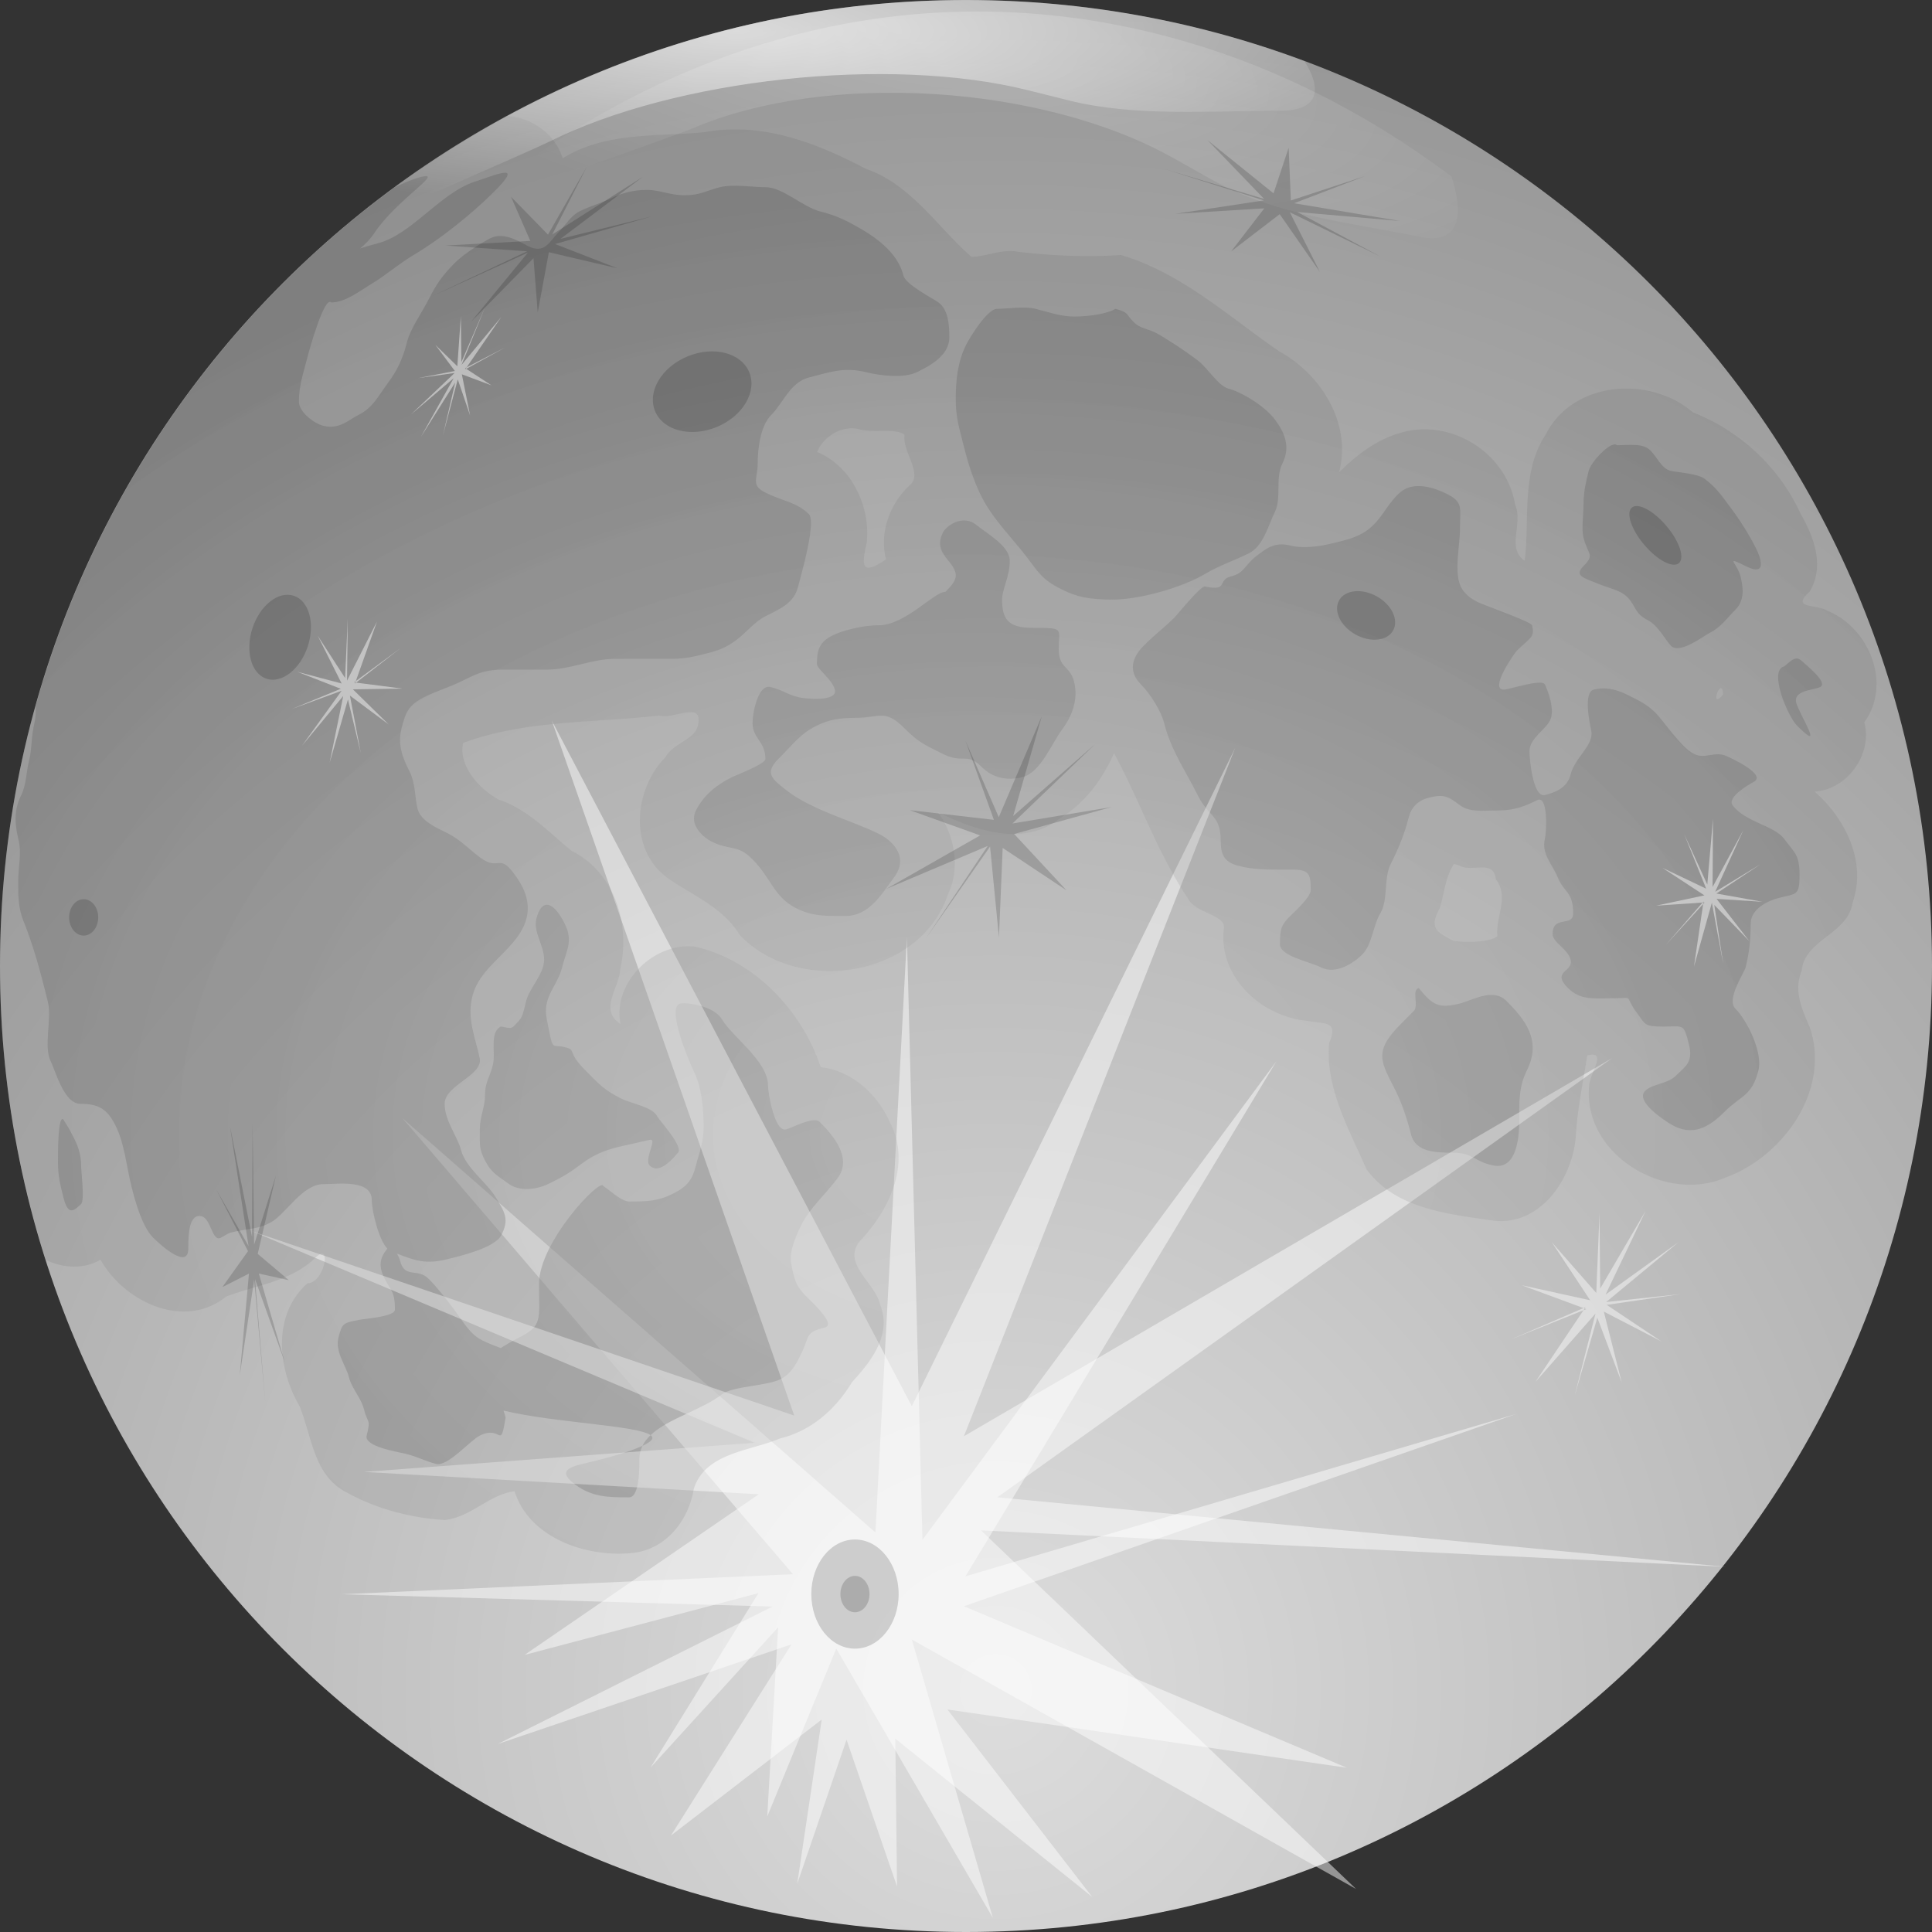
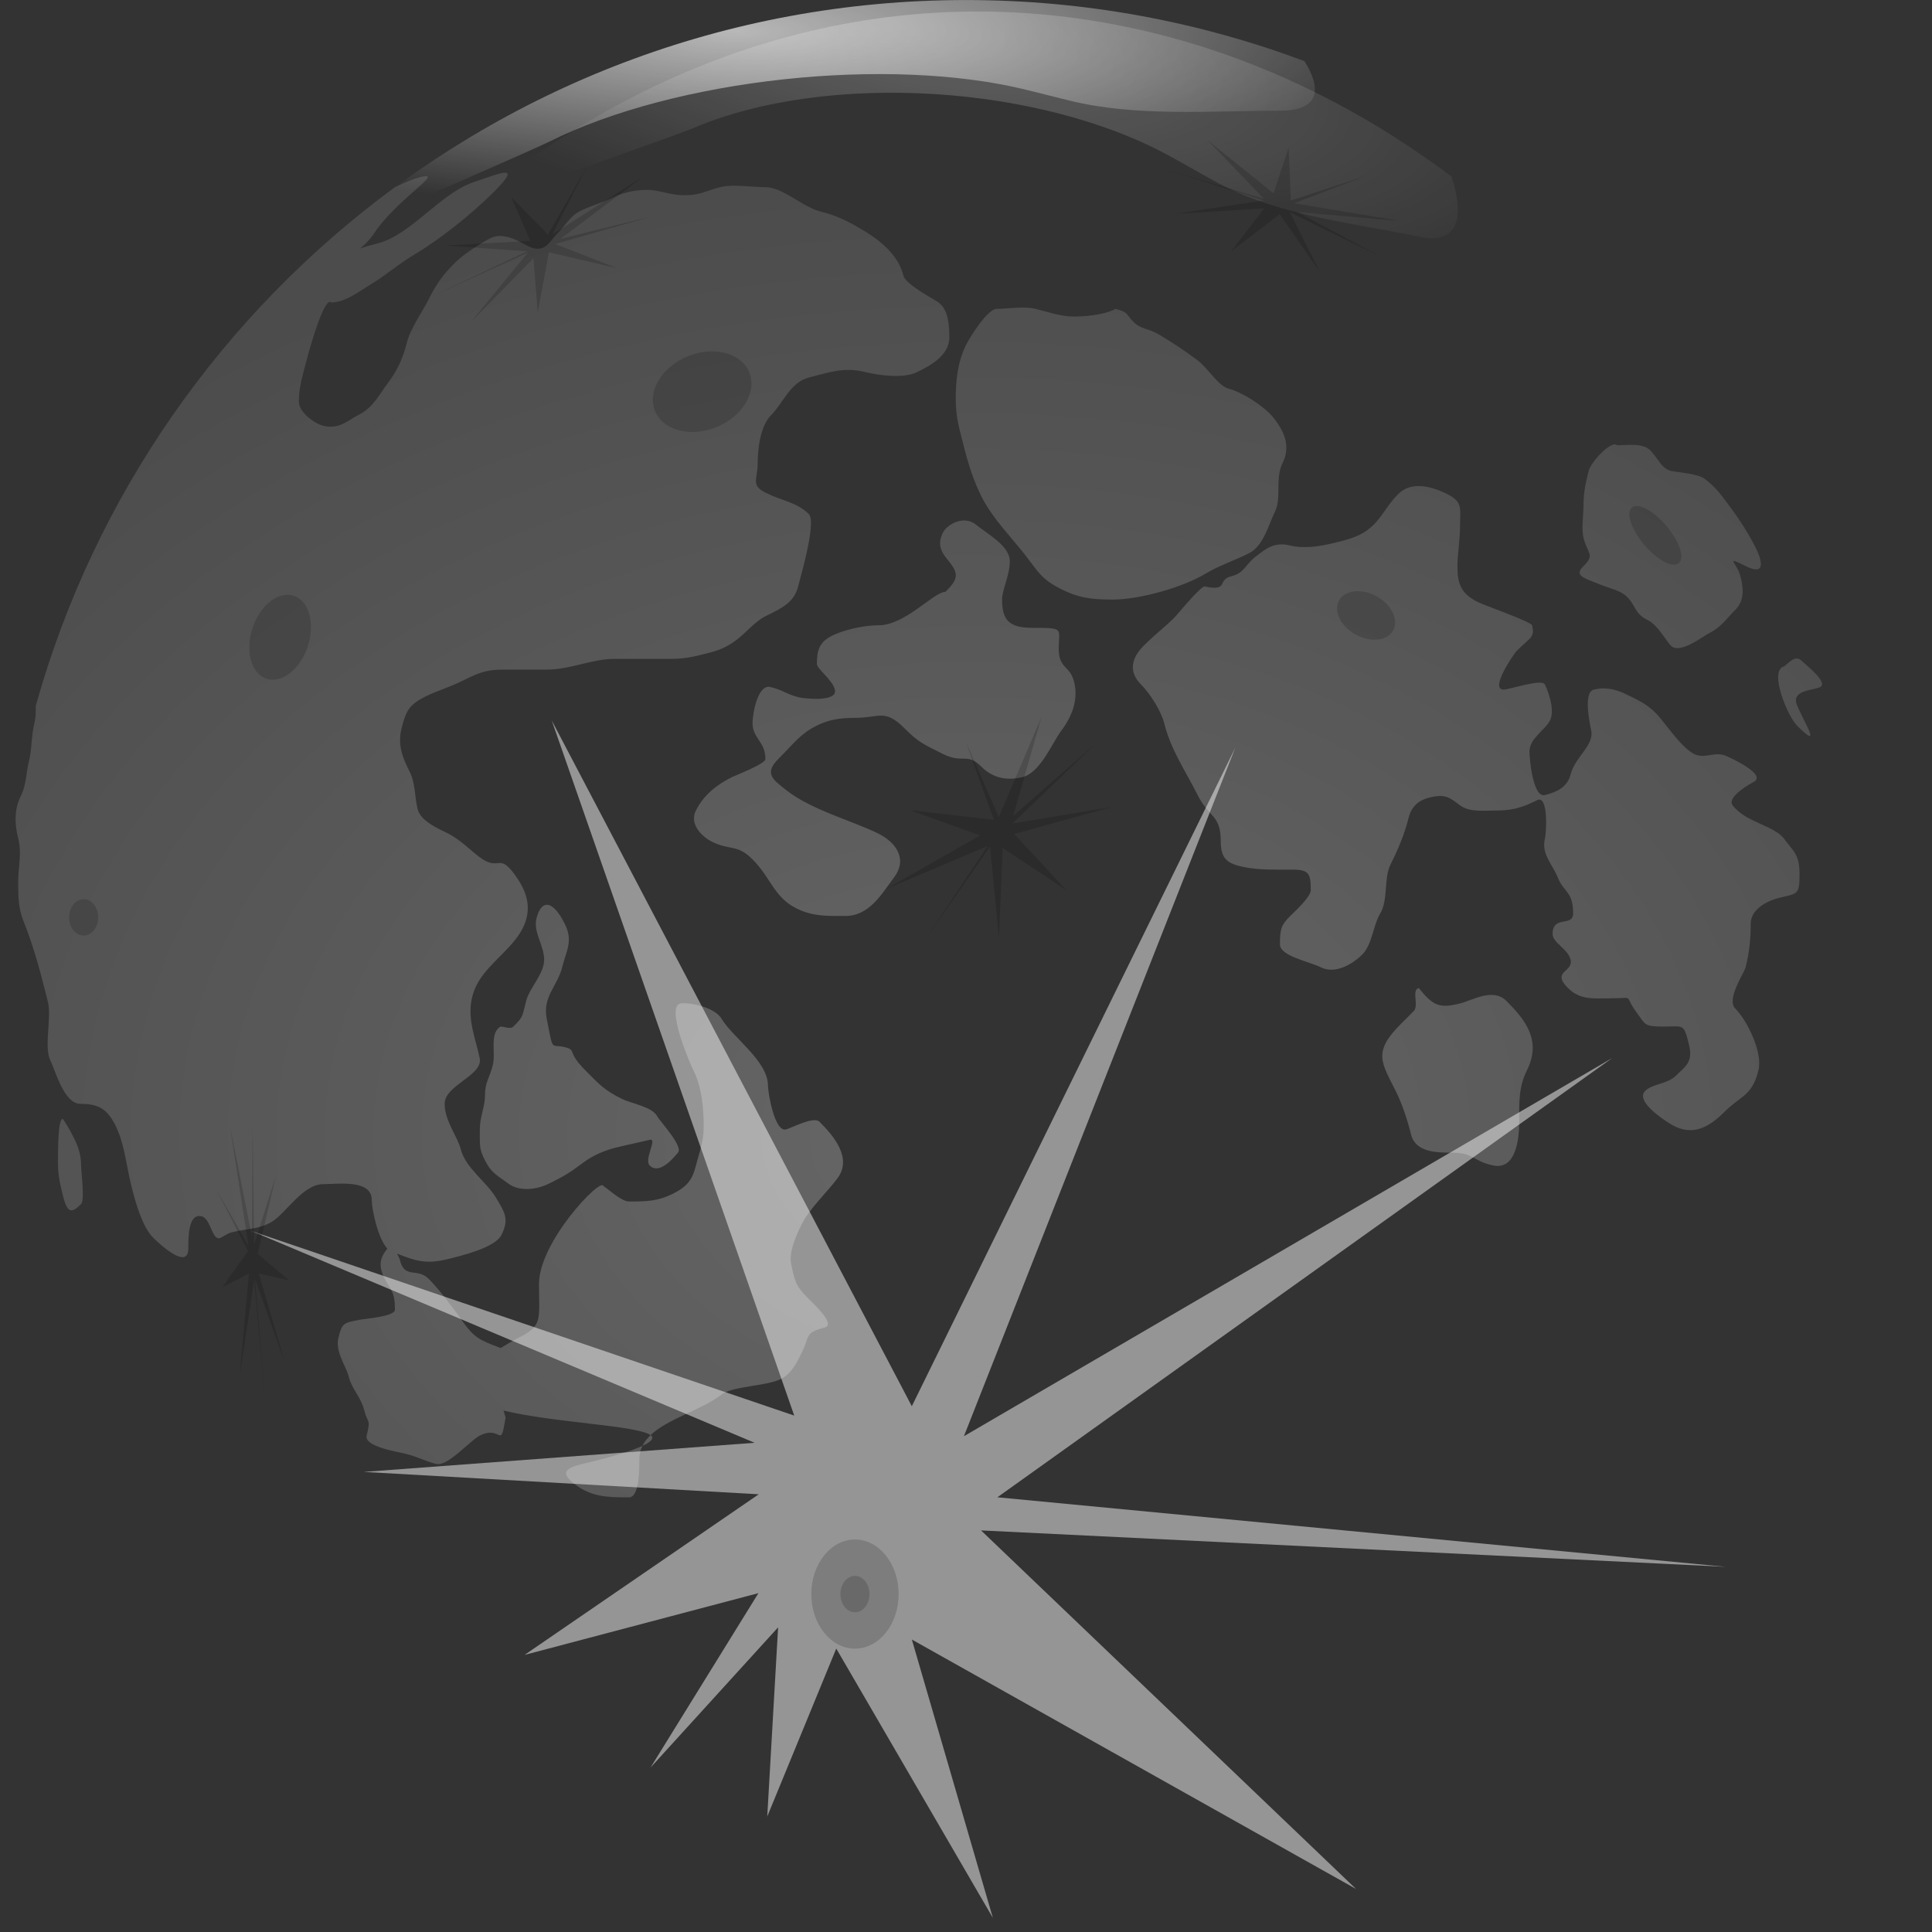
<svg xmlns="http://www.w3.org/2000/svg" xmlns:xlink="http://www.w3.org/1999/xlink" viewBox="0 0 540.56 540.56" version="1.0">
  <rect x="0" y="0" width="540.56" height="540.56" fill="#333333" stroke="none" />
  <defs>
    <radialGradient id="c" gradientUnits="userSpaceOnUse" cy="268.41" cx="51.249" gradientTransform="translate(233.74 238.05) scale(.875)" r="731.79">
      <stop offset="0" stop-color="#ddd" />
      <stop offset="1" stop-color="#7e7e7e" />
    </radialGradient>
    <radialGradient id="d" xlink:href="#a" gradientUnits="userSpaceOnUse" cy="429.83" cx="273.41" gradientTransform="matrix(1.168 0 0 .856 -47.844 -50.459)" r="309.13" />
    <radialGradient id="e" xlink:href="#b" gradientUnits="userSpaceOnUse" cy="120.82" cx="124.4" gradientTransform="matrix(2.042 0 0 .49 -47.844 -50.459)" r="102.27" />
    <radialGradient id="f" xlink:href="#b" gradientUnits="userSpaceOnUse" cy="120.82" cx="124.4" gradientTransform="matrix(2.018 .417 -.075 .645 8.536 -123.95)" r="102.27" />
    <linearGradient id="b">
      <stop offset="0" stop-color="#fff" />
      <stop offset="1" stop-color="#fff" stop-opacity="0" />
    </linearGradient>
    <linearGradient id="a">
      <stop offset="0" stop-color="#a3a3a3" />
      <stop offset="1" stop-color="#696969" />
    </linearGradient>
  </defs>
-   <path d="M540.56 270.28c0 149.27-121.01 270.28-270.28 270.28S0 419.55 0 270.28C.003 121.01 121.01 0 270.28 0c149.27 0 270.28 121.01 270.28 270.28z" fill="url(#c)" />
-   <path d="M357.12 296.95l-86.96 144.07 154.02-45.39-154.47 53.78 107.14 45.2-111.77-16.31 40.5 52.44-55.08-44.27.49 41.37-14.13-41.08-13.81 40.34 6.86-45.98-42.17 32.43 33.69-53.46-82.17 27.87 76.88-38.46-120.51-3.44 126.22-5.61-109.29-127.64 132.37 115.94 8.82-166.61 4.35 168.68 99.02-133.87z" opacity=".478" fill="#fff" />
  <path d="M141.31 48.322c-1.44-.012-4.85 1.325-8.59 2.563-9.62 3.185-17.66 14.885-27.19 17.25-1.95.484-3.42.939-4.75 1.375 1.32-1.093 2.7-2.43 4-4.375 6.15-9.165 19.02-16.827 13.6-15.75-2.29.455-5.04 1.623-7.91 3.031-.04.027-.09.035-.13.063C62.332 87.803 26.456 138.6 10 197.509c.037 1.72-.011 3.4-.375 4.84-.936 3.72-.657 7.15-1.5 10.5-.86 3.42-.752 6.78-2.25 9.75-1.912 3.8-1.824 7.86-.781 12 1.073 4.27 0 7.71 0 12 0 4.32-.007 7.44 1.531 11.25 2.481 6.16 4.375 12.93 6.031 19.5.252 1 .499 2 .75 3 1.13 4.49-1.242 12.55.75 16.5 1.313 2.61 3.741 12 8.313 12 4.989 0 7.456 1.32 9.812 6 2.602 5.17 3.055 11.36 4.531 17.22 1.109 4.4 3.024 11.23 6.063 14.25 2.024 2.01 9.813 9.11 9.813 3 0-3.65.093-9.91 3.75-9 2.595.65 2.919 7.19 5.312 6 1.007-.5 1.908-1.23 3-1.5 4.778-1.18 7.668-.81 11.344-3 3.891-2.32 8.64-10.5 14.344-10.5 4.248 0 13.592-1.42 13.592 4.5 0 2.86 1.85 10.95 4.35 13.53-2.19 2.71-2.51 4.9-.76 8.41 1.73 3.45 2.88 3.52 2.88 8.66 0 1.98-8.31 2.52-10.06 2.87-4.431.89-4.722.91-5.752 5.03-.97 3.88 2.14 7.88 2.874 10.81.895 3.58 3.418 5.76 4.318 9.35.96 3.88 1.93 2.34.71 7.19-.77 3.1 8.72 4.54 10.79 5.06 3.94.99 5.36 2.05 8.65 2.87 3.23.81 9.5-6.57 12.22-7.93 6.21-3.11 5.64 4.43 7.22-5.04.01-.07-.4-1.33-.59-1.96 14.33 3.45 37.26 4.13 41.15 6.87 4.88-4.65 14.34-7.05 19.88-11.37 2.97-2.33 12.58-2.33 16.56-4.32 3.11-1.55 4.59-4.83 5.78-7.22 2.38-4.76.83-5.77 6.47-7.18 3.23-.81-2.68-6.27-5.03-8.63-3.09-3.09-3.41-4.68-4.35-9.37-.68-3.42 1.84-8.64 2.91-10.78 2.28-4.57 6.99-8.88 10.06-12.97 4.34-5.79-1.31-12.12-5.03-15.85-1.61-1.61-7.84 1.78-9.37 2.16-3.21.8-5.03-10.35-5.03-12.22 0-6.94-9.79-13.41-12.97-18.72-2.13-3.54-9.67-4.68-11.5-4.31-4.31.86 2.82 17.17 3.59 18.72 2.32 4.63 2.88 10.34 2.88 15.81 0 4.39-1.22 7.03-2.16 10.81-1.02 4.07-2.49 5.92-6.47 7.91-4.22 2.11-7.28 2.16-12.25 2.16-2.16 0-5.78-3.47-7.19-4.32-.64-2.56-18 15.61-18 27.35 0 10.15 1.11 11.69-5.75 15.12-2.07 1.04-3.34 1.9-4.97 2.85-1.6-.6-3.09-1.11-5.12-2.13-3.51-1.75-5.14-4.93-7.91-8.62-2.61-3.48-4.79-6.27-7.18-8.66-3.08-3.07-6.66.08-7.94-5.03-.18-.7-.55-1.32-.85-1.97 5.19 2.05 8.17 3.03 14.07 1.56 3.51-.87 13.3-3.13 15.12-6.75 2.2-4.36 1.08-6.18-1.53-10.5-2.68-4.44-8.52-8.32-9.81-13.47-.91-3.59-4.53-8-4.53-12.75 0-5.27 10.78-7.9 9.81-12.75-1.05-5.22-3.45-10.55-2.25-16.5 1.47-7.29 7.54-10.88 12.06-16.5 4.58-5.68 4.85-11.19.78-17.25-5.41-8.05-4.74-1.64-10.59-6-2.65-1.97-5.43-4.94-9.06-6.75-2.81-1.39-7.47-3.38-8.32-6.75-.83-3.32-.55-7.14-2.25-10.5-1.71-3.4-3.46-7.18-2.25-12 1.24-4.9 2.05-6.65 6.78-9 3.48-1.72 6.11-2.29 10.57-4.5 4.34-2.15 6.38-3 11.34-3h12.06c6.5 0 12.52-3 18.88-3h15.87c4.18 0 6.91-.78 9.82-1.5 3.3-.82 5.49-1.62 8.31-3.72 2.68-1.99 5.21-5.22 8.28-6.75 4.38-2.17 7.93-3.76 9.06-8.25.62-2.44 1.82-6.72 2.28-9 .18-.89 2.32-9.69.75-11.25-3.45-3.42-7.46-3.69-12.09-6-4.3-2.13-2.25-3.74-2.25-8.25 0-4.08.76-10.5 3.78-13.5 3.29-3.26 5.34-9.2 10.56-10.5 5.46-1.35 9.63-3.05 15.88-1.5 3.76.94 10.62 1.85 14.34 0 3.14-1.55 9.06-4.401 9.06-9.745 0-3.888-.41-7.803-3.03-9.75-1.38-1.033-9.18-4.994-9.81-7.5-1.22-4.868-5.02-8.984-11.34-12.75-4.15-2.47-7.28-4.063-12.06-5.25-4.6-1.142-10.42-6.75-15.13-6.75-3.82 0-9.09-.924-12.81 0-3.79.94-5.45 2.25-9.82 2.25-4.3 0-7.03-1.5-10.59-1.5-3.91 0-7.23.971-9.81 2.25-2.9 1.441-5.87 2.162-9.06 3.75-2.51 1.243-3.78 3.761-6.04 6-2.28 2.265-3.63 6.073-8.31 3.75-2.17-1.078-6.75-4.14-10.56-2.25-2.55 1.268-7.57 4.521-9.81 6.75-3.68 3.655-5.42 6.241-7.56 10.5-1.83 3.619-5.01 7.924-6.04 12-1.11 4.435-2.74 7.885-5.28 11.245-2.59 3.44-4.13 6.93-8.31 9-2.695 1.34-5.291 4.13-9.812 3-2.528-.62-6.813-3.82-6.813-6.75 0-4.46 1.278-8.01 2.281-12 .671-2.659 4.866-17.647 6.782-15.745 3.986 0 8.072-3.301 11.342-5.25 3.84-2.287 7.34-5.436 12.06-8.25 7.11-4.233 15.81-11.197 21.91-17.25 4.22-4.187 4.75-5.55 3.31-5.563zm40.72 353.22c-.95.91-1.75 1.89-2.28 3 2.63-1.22 3.39-2.22 2.28-3zm-2.28 3c-2.52 1.17-6.69 2.57-13.81 4.34-5.06 1.27-11.04 1.97-5.03 6.47 4.72 3.54 9.24 3.6 15.09 3.6 3.06 0 2.88-8.81 2.88-10.78 0-1.35.35-2.54.87-3.63zm104.63-318.44c-1.91.098-3.82.312-5.44.312-2.65 0-7.53 7.861-8.63 10.063-2.35 4.711-2.9 9.871-2.9 15.121 0 5.28 1.01 8.28 2.18 12.97 1.28 5.1 2.71 9.73 5.03 14.38 3.2 6.39 9.11 12.16 12.94 17.28 3.11 4.14 4.3 6.09 9.38 8.62 4.43 2.22 7.76 2.91 14.4 2.91 7.58 0 19.55-3.41 25.91-7.22 3.79-2.28 8.07-3.67 12.22-5.75 4.08-2.04 5.48-8.06 7.22-11.53 1.95-3.91.02-9.39 2.15-13.66 2.4-4.79.38-8.87-2.15-12.25-2.97-3.95-9.62-7.78-12.97-8.62-2.82-.71-5.86-5.84-8.63-7.91-4.12-3.09-7.31-5.114-10.81-7.216-3.04-1.827-4.91-1.319-7.19-3.594-2.1-2.101-1.21-2.64-5.03-3.594-1.83 1.211-6.83 2.156-11.53 2.156-3.73 0-7.27-1.277-10.78-2.156-1.57-.392-3.47-.411-5.37-.312zm167.28 38.246c-2.11.21-6.58 5.1-7.16 7.41-.83 3.34-1.44 5.94-1.44 9.34 0 3.07-.65 6.76 0 9.38 1.16 4.64 3.27 4.64 0 7.9-2.66 2.67-.16 3.25 4.32 5.04 3.26 1.3 6.03 1.75 7.9 3.62 2.54 2.54 1.94 4.56 5.75 6.47 2.88 1.44 5.11 5.79 6.5 7.19 2.45 2.45 9.1-2.75 10.78-3.6 3.22-1.6 4.79-4.04 7.22-6.47 2.83-2.83 2.13-6.61 1.44-9.37-.92-3.69-4.64-5.91 1.44-2.88 6.27 3.14 4.17-2.42 2.87-5.03-1.88-3.75-4.46-7.85-7.22-11.53-2.62-3.49-3.92-5.46-7.18-7.9-1.88-1.41-8.1-1.85-9.35-2.16-2.68-.67-3.76-3.73-5.78-5.75-2.1-2.1-5.93-1.44-9.34-1.44-.19-.18-.45-.25-.75-.22zm-54.19 11.66c-2.36-.12-4.53.49-6.25 2.22-3.67 3.67-4.64 7.11-8.63 10.09-2.89 2.17-6.87 2.97-9.37 3.6-4.19 1.04-8.62 1.62-12.22.71-4.53-1.13-6.9 1.02-9.38 2.88-3.46 2.6-3.26 4.77-7.18 5.75-3.97.99-.55 4.2-7.19 2.87-.83-.83-7.69 7.7-8.66 8.66-2.74 2.74-5.29 4.58-8.62 7.91-3.36 3.35-4.31 7.22-.72 10.81 2.69 2.69 5.68 7.62 6.47 10.78 1.91 7.64 5.97 13.35 9.37 20.16 3.24 6.47 6.47 5.43 6.47 12.97 0 4.84 1.84 6.26 6.47 7.18 4.34.87 8.99.72 13.69.72 4.53 0 5.03 1.16 5.03 5.75 0 1.93-4.87 6.34-5.75 7.22-2.46 2.46-2.88 3.5-2.88 7.91 0 3.34 8.17 4.8 11.5 6.47 4.08 2.03 9-1.06 11.54-3.6 2.79-2.79 3.01-8.14 5.03-11.5 2.26-3.76.93-9.79 2.87-13.69 2.14-4.27 3.91-8.47 5.03-12.96.76-3.05 2.58-4.95 5.79-5.75 4.49-1.13 5.61-.1 8.62 2.15 2.73 2.05 6.76 1.44 10.78 1.44 4.6 0 7.78-1.36 10.81-2.88 3.16-1.57 2.61 9.02 2.16 10.82-1.05 4.2 2.17 7.23 3.59 10.78 1.71 4.26 4.32 3.92 4.32 10.09 0 3.91-5.75.37-5.75 5.75 0 2.46 4.26 4.13 5.03 7.19.88 3.53-5.53 3.13-.72 7.94 3.48 3.47 7.25 2.87 12.25 2.87 6.79 0 3.03-1.23 7.19 4.31 2.25 3.01 1.82 3.6 7.22 3.6 5.77 0 5.67-1.01 7.18 5.03 1.25 5-1.08 6.15-3.59 8.66-2.48 2.47-6.61 2.26-8.66 4.31-2.92 2.92 5.53 8.33 7.22 9.34 6 3.6 10.69.81 15.09-3.59 4.51-4.5 7.57-4.26 9.38-11.5 1.28-5.12-3.25-14.07-6.47-17.28-2.6-2.6 2.48-9.96 2.88-11.53 1.03-4.14 1.43-7.8 1.43-12.22 0-4.13 4.74-6.43 7.91-7.22 5.04-1.26 5.75-.66 5.75-6.47 0-5.62-1.44-6.23-4.31-10.06-2.82-3.76-10.85-4.63-14.41-9.38-1.75-2.34 5.09-6.12 5.78-6.47 4.2-2.09-6.74-6.95-7.22-7.18-3.48-1.75-6.16.87-9.34-.72-3.74-1.88-8.35-9.07-10.81-11.53-2.57-2.57-5.2-3.68-7.91-5.04-3.63-1.81-6.57-2.13-9.34-1.43-3.02.75-1.14 9.41-.72 11.5.82 4.09-4.58 7.42-5.78 12.25-.92 3.68-4.15 4.99-7.19 5.75-3.32.83-4.31-9.99-4.31-12.22 0-3.62 4.42-6.01 5.75-8.66 1.48-2.96-.63-8.43-1.44-10.06-.86-1.71-9.95 1.44-11.5 1.44-4.16 0 2.99-10.21 3.59-10.82 3.79-3.78 5.18-3.71 4.32-7.18-.25-.99-13.54-5.68-15.13-6.47-4.9-2.45-5.75-5.32-5.75-10.1 0-3.3.72-7.2.72-10.78 0-5.3.98-7.08-3.59-9.37-2.53-1.26-5.08-2.1-7.44-2.22zm-127.03 9.66c-2.84-.36-5.74 1.6-6.63 3.37-2.1 4.21.54 6.47 2.16 8.63 2.34 3.11 1.86 4.64-1.44 7.93-3.29 0-11.21 9.35-18.72 9.35-4.73 0-10.26 1.54-12.93 2.87-3.61 1.81-4.32 4.07-4.32 7.91 0 1.47 4.32 4.38 5.03 7.22.9 3.6-8.69 2.5-10.09 2.15-3.57-.89-4.17-1.94-7.91-2.87-3.6-.9-5.03 7.53-5.03 10.06 0 4.34 3.6 5.15 3.6 10.09 0 1.36-8.64 4.68-9.35 5.04-4.37 2.18-7.98 5.11-10.09 9.34-2.13 4.27 2.49 7.75 4.31 8.66 5.4 2.7 7.15.65 11.53 5.03 5.05 5.05 6.02 10.59 12.22 13.68 4.58 2.3 8.41 2.16 13.69 2.16 6.78 0 10.15-6.09 13.69-10.81 3.95-5.28.33-9.88-4.35-12.22-7.12-3.56-18.92-6.66-25.9-12.25-3.51-2.81-6.26-4.53-2.16-8.63 4.71-4.7 6.11-7.02 10.81-9.37 3.23-1.61 6.31-2.16 10.78-2.16 6.71 0 8.2-2.61 13.69 2.88 3.91 3.9 5.1 4.38 10.78 7.22 5.67 2.83 6.71-.51 10.81 3.59 3.06 3.05 6.93 4.02 11.5 2.88 4.99-1.25 8.29-9.6 10.82-12.97 3.13-4.17 4.8-8.81 3.59-13.66-1.18-4.73-4.31-3.55-4.31-9.37 0-5.61 1.75-5.75-7.22-5.75-6.71 0-8.62-2.18-8.62-7.91 0-2.86 2.15-6.6 2.15-10.81 0-4.26-6.49-7.68-9.34-10.07-.87-.72-1.81-1.1-2.75-1.21zm232.4 38.59c-1.31-.14-2.47 1.3-3.65 2.19-4.42 1.1.99 13.96 3.59 16.56 7.41 7.41 1.86-1.1 0-5.75-1.69-4.22 4.5-4.03 6.5-5.03 2.43-1.22-4.21-6.37-5.06-7.22-.48-.48-.94-.7-1.38-.75zm-349.56 68.91c-1.39-.19-2.51 1.15-3.19 3.84-.95 3.8 2.16 7.51 2.16 11.5 0 3.98-4.14 7.96-5.03 11.53-1.2 4.78-.91 4.5-3.6 7.19-.84.85-2.39 0-3.59 0-3.15 1.89-1.26 7.25-2.15 10.81-.91 3.64-2.19 4.61-2.19 8.63 0 2.97-1.44 5.8-1.44 9.34 0 4.7-.17 5.44 1.44 8.66 1.79 3.57 3.54 4.25 6.5 6.46 3.02 2.27 7.8 1.85 11.5 0 4.15-2.07 5.54-2.87 9.37-5.75 3.05-2.28 6.29-3.54 9.35-4.31 2.73-.68 7.1-1.59 9.37-2.15 2.33-.59-1.7 5.49 0 7.18 2.94 2.95 7.41-3.1 7.91-3.59 1.64-1.64-5.22-9.03-5.75-10.09-1.39-2.79-7.19-3.58-10.1-5.04-4.88-2.44-6.2-4.04-10.06-7.9-5.36-5.36-2.31-5.63-5.78-6.5-3.98-1-3.11 1.71-5.03-7.91-1.24-6.2 2.99-9.13 4.31-14.4 1.22-4.87 3.14-7.38.72-12.22-1.69-3.38-3.33-5.09-4.72-5.28zm243.69 23.28c-2.15.53.13 4.9-1.44 6.47l-3.59 3.59c-7.86 7.85-5.48 10.63-1.44 18.72 1.85 3.7 3.32 8.24 4.31 12.22 1.24 4.95 7.05 5.06 11.53 5.06 5.96 0 5.98 2.49 11.5 3.59 6.4 1.28 7.22-7.6 7.22-12.25 0-5.51-.15-9.75 2.16-14.37 4.22-8.44-.56-14.25-5.75-19.44-3.75-3.74-9.43-.16-12.97.72-5.72 1.43-7.52.7-11.53-4.31zm-379.31 36.68c-1.505-.75-1.437 9.48-1.437 12.25 0 3.62.649 6.19 1.437 9.35 1.195 4.78 2.386 4.8 5.032 2.15 1.075-1.07 0-9.07 0-10.78-.001-4.37-1.738-7.1-2.876-9.37-.625-1.25-1.436-2.4-2.156-3.6z" opacity=".459" fill-rule="evenodd" fill="url(#d)" />
  <path d="M451.09 296.03l-172.03 122.9 203.87 19.46-208.44-10.19 104.92 100.32-124.28-69.79 22.67 77.89-43.82-75.36-19.31 46.99 3.04-52.93L182 494.57l30.2-48.82-65.43 17.28 65.52-44.94-110.53-6.26 109.37-8.15-140.81-59.27 151.9 51.66-67.85-194.49 100.75 191.87 90.51-184.26-75.93 192.65 181.39-105.81z" opacity=".478" fill="#fff" />
-   <path d="M140.03 42.447c-5.21.58-10.39 3.212-14.56 5.532-.67-1.898-1.79-3.091-3.16-3.813C52.314 90.086 4.85 167.586.34 256.376c.007.02 0 .05.004.07.855 4.79 2.172 9.5 4.187 14 4.864 11.62.325 25.23 7.438 36.06 3.029 4.17-3.209 8.63-1.875 13.81.901 8.28-.45 19.99 8.312 24.41 9.235.8 12.406-10.65 10.344-17.94-1.406-7.79-.473-5.68 1.031.81 2.203 12.12 7.009 27.59 21.031 29.88 5.681 1.86 6.007-6.55 9.5-5.97 5.435 1.76 9.736-1.81 14.844-2.88 7.965-2.62 12.535-13.37 21.75-11.15 3.584 2.7 2.425 8.7 4.184 12.75-1.944 4.39.81 8.45 2.22 12.47-7.8-.07-16.92 6.28-14.341 14.97.999 9.23 8.476 16.75 8.125 26.18 4.136 9.15 15.706 7.62 23.316 11.63 8.44 1.7 12.77-9.3 21.06-7.88 4.16-3.85 6.22-7.71 12.81-4.68 7.63.64 6.69 1.1.47 4.34-5.11 2.58-.76 10.4 2.75 13.06 6.61 3.69 15.99 7.05 23 2.78 6.45-5.27 1.53-16.34 10.22-19.87 8.62-5.26 17.92-9.6 27.97-11.22 9.12-1.52 9.26-13.19 16.72-16.63 5.4-6.83-2.48-13.38-6.44-18.34-4.92-10.09 6.47-17.6 10.97-25.37 5.57-9.89-3.91-25.64-15.35-23.6-5.4 2.23-2.44-6.59-5.18-9.65-4.19-8.67-11.23-16.25-19.13-21.57-5.9-4.21-18-2.07-16.9 6.85.21 9.33 6.48 18.74 7.15 27.15-6.51-8.26-18.67-8.66-24.12-18-2.49-4.26-10.02-5.56-6.94-11.68 4.59-9.53 8.71-22.51.28-31.25-1.95-4.14-9.11.31-8.66-5.13-2.6-6.35-9.28-8.75-14.9-11.22-5.23-4.66-14.4-6.68-14.5-14.97-2.19-5.87-6.76-14.77 1-18.53 14.06-9.13 31.28-5.46 46.84-9.15 15.02-1.17 32.31 1.22 44.22-10.22 7.66-5.22 16.38-11.23 17.13-21.47 1.87-7.28 4.41-17.29-3.63-21.94-2.9-3.42-11.54-2.31-9.31-8.75.86-10.87 10.72-21.13 22.09-18.56 7.27 1.29 15.29 1.89 21.97-1.78-.87 10.85 2.63 22.15 6.62 31.59-9.6.32-15.55 13.18-8.21 20.09-5.38 5.93-13.9 9.41-22.1 10.16-8.89.59-18.56 9.02-14.97 18.44-5.62-2.88-14.45-3.15-16.46 4.28-2.69 5.2-2.73 11.82.03 17-8.76 4.11-20.13 10.86-18.19 22.19 2.53 11.13 18.12 8.42 21.72 18.5 9.11 14.94 34.79 16.57 43.28.25 6.31-6.88 4.28-18.95-4.78-22.35-8.28-4.74-18.42-6.3-25.63-12.87 6.75-9.05 22.08-12.97 30.31-3.75 6.37 6.31 16.25 5.66 23.22 11.12 10.61 4.26 20.56-4.75 24.5-13.97 5.31-7.34 8.14-18.67 1.38-26.03.27-3.33-1.63-9.09-2.19-10.4 6.27 1.66 12.9 1.33 19.22.28-6.53 4.83-11.81 14.56-5.56 21.75 7.39 9.7 9.33 22.14 16.62 31.97 5.34 6.24 3.4 17.26 12.13 20.59 4.95 2.97 11.04 1.81 16.53 2.28-6.6 4.83-10.82 16.08-3.25 21.94 8.49 5.71 22.33 9.2 29.31-.66 8.86-11.51 7.07-27.42 14.72-39.65 2.86-5.13 8.39 3.21 13 1.81 3.92 2.27 13.66-4.44 12.97 1.5.29 6.7 2.79 13.38 7.22 18.28-5.23 3.34-6.78 10.69-1.91 15.13 1.65 3.43-2.3 8.34 1.56 11.71 4.63 5.93 12.59 5.24 19.03 6.6 3.4 4.01 7.24 8.17 13.1 7.25 3.38 3.37-6.06 4.95-8.41 7.44-7.43 6.16 1.01 16.05 7.63 18.9 7.82 4.5 17.65 1.8 23.28-4.9 8.6-5.78 13.73-17.6 8-27.13-1.96-4.17-6.12-8.37-2.56-12.91 2.39-5.15 1.36-12.18 4.34-16.5 5.82-1.92 13.47-5.43 11.94-12.93 1.2-10.01-8.88-17.21-15.5-21.25 5.09-3.7 3.99-11.17-1.56-13.78-5.48-6.26-15.85-2.27-20.32-9.69-6.89-7.31-16.65-16.54-27.5-13.06-3.72.46-5.58 8.52-7.22 1.5-1.34-4.06-10.94-2.64-4.78-6.54 5.24-5.51.9-14.23-6.15-15.28-5.03-2.34-13.76-3-12.53-10.68.92-8.31 2.27-19.68-6.85-24.07-8.8-4.76-20.72-1.44-24.94 7.85-4.69 6.06-13.11 6.78-20.18 6.43 2.02-7.32 2.57-15.05 3.75-22.53-.75-11.44-11.94-16.95-20.47-22.22-7.07-5.937-14.27-11.95-22.78-15.87-4.45-4.628-10.89-6.652-16.91-3.969-10.69 1.443-23.1-6.106-32.53 1.344-3.5 6.126-5.13-4.725-9.75-5.406-6.95-3.84-8.31-12.535-15.34-16.469-9.66-6.136-20.56-10.173-31.04-14.625-11.35-2.785-22.78 2.807-34.15.625-12.39-.181-24.89 5.485-32.6 15.25-3.23-2.158-14.04-1.008-7.65-5.188 3.72-3.312 8.99-10.3 2.94-13.875-1.5-1.267-3.51-1.256-5.35-1.25zm-23.62 35.657c-.57.895-1.13 1.791-1.69 2.687-6.61 10.317-8.5 24.599-19.501 31.409-5.831 3.19-5.671-4.69-4.219-8.22 2.791-5.824 1.961-14.608 9.84-16.251 6.06-1.678 10.32-6.459 15.57-9.625zm340 40.406c-2.21-.1-4.44.08-6.5.25-12.9 5.01-14.12 21.3-12.35 33.03 1.46 4.6-4.4 10.36 1.22 13.75 5.26 4.03 13.33 4.66 16.28 11.22 5.97 3.32 9.91 13.68 18.25 9.56 9.37-3.93 19.68-10.78 20.31-21.87 4.53-1.98 7.13-7.18 3.54-11.28-4.16-10.19-10.69-20.99-20.91-25.66-6-.27-9.24-4.62-13.5-7.66-1.97-.87-4.14-1.24-6.34-1.34zm-168.88 46.53c.37.03.8.48 1.25 1.59 5.38 2.96 5.18 4.26-1.34 2.6-1.55-.6-1.02-4.28.09-4.19zm215.88 13.44a7.46 7.46 0 00-2.94.25c-10.4 2.89-10.5 16.42-4.97 23.78 2.56 5.21 9.86 13.37 15.25 7.28 3.08-3.21.7-8.14-.44-11.37 6.62-2.83 6.69-12.38.38-15.6-2.02-2.1-4.47-4.01-7.28-4.34zm-64.66 25.78c.14-.14.18-.07.09.41-1.37 5.94-7.52 11.2-2.31 2.71.57-.21 1.79-2.69 2.22-3.12zm-40 65.25c-.21-.06-.47-.03-.78.16-8.43.29-6.37 11.64-12.47 15.03-7.16 6.78-4.01 17.77.47 25.09 2.21 7.92 5.75 18.5 15.72 18.44 7.96-.45 16.13 7.63 23.37 1.59 9.4-7.26 3.66-20.24 8.35-29.69 4.48-11.37-3.88-25.1-15.41-27.62-6.05-.79-13.73 6.27-17.75-1.41-.57-.35-.86-1.4-1.5-1.59zm-253.81 1.59c-2.05 2.79-4.08 12.01-6.63 9.69.49-3.87 4.45-7.87 6.63-9.69zm28.56 55.72c.34-.18 1.15-.08 2.69.63l.37.93.22.5c-1 1.75-4.29-1.51-3.28-2.06zM153 337.7c1.43-.09 1.53.49-1.62 3.56l-.1.12c-4.57 7.7-7.04 16.54-6.75 25.5-3.06 6.02-9.76 1.77-11.84-2.68-4.79-4.67-5.74-7.43 1.43-8.28 7.76-1.8 15.32-9.27 12.57-17.72 2.13.35 4.88-.41 6.31-.5z" opacity=".478" fill="url(#d)" fill-rule="evenodd" />
-   <path d="M141.84 32.447C57.405 78.177 0 167.577 0 270.287c0 28.66 4.504 56.26 12.781 82.19 4.799 2.39 10.694 2.71 15.344-.03 6.59 11.79 23.422 19.82 35.156 10.31 8.571-3.24 18.278-4.23 25.125-11 4.538-4.37 2.285 7.31-2.344 7.28-9.96 8.77-8.404 23.91-2.25 34.38 3.483 8.54 3.947 19.55 13.25 24.18 8.258 4.62 18.008 7.14 27.348 7.69 7.24-.7 12.42-7.14 19.56-8.06 4.11 13.15 20.14 18.55 32.75 17.31 9.47-.84 15.96-9.03 17.4-17.97 3.24-10.15 15.7-10.52 24.1-14.09 8.77-2.11 15.61-8.19 20.16-15.75 5.35-5.82 11.26-13.32 7.87-21.69-1.33-6.27-11.5-11.88-5.06-18.41 7.85-8.59 13.75-21.29 7.81-32.56-3.42-7.83-10.63-14.55-19.38-15.47-5.24-15.92-18.77-30.13-35.34-33.75-11.4-1.18-22.97 10.14-20.66 21.66-6.2-4.01-.35-9.96-.09-15.31 2.9-12.49-1.47-27.05-13.5-33.07-6.5-5.26-12.29-11.64-20.47-14.4-5.44-2.89-11.39-9.57-9.97-15.85 17.4-6.48 36.58-5.54 54.85-7.68 3.84 1.26 12.43-4.38 10.84 2.72-.8 4.11-6.95 4.95-9.03 8.9-9 9.04-10.48 26.02.72 33.97 7.01 4.85 15.39 8.2 19.97 15.78 16.28 17.15 50.54 11.9 58.31-11.37 3.52-7.39 1.88-16.48-2.84-22.94 10.49 5.05 24.17 9.92 34.37 1.53 6.82-4.09 11.73-10.84 14.91-18.03 7.25 13.32 12.18 27.92 20.62 40.53 2.11 4.32 10.31 4.47 10.16 8.31-1.83 13.46 10.33 24.86 23.15 26 5.1 1.04 8.98-.19 6.26 6.22-1.12 12.53 5.58 24.15 10.43 35.28 7.87 11 22.64 12.57 34.94 14.35 13.71 2.08 23.08-11.97 23.69-24.22.47-7.37 2.09-14.8 3.15-21.94 5.86-1.45.72 4.94.53 8.53-1.79 19.21 21.28 33.01 38.16 25.66 16.22-5.91 29.49-24.53 23.6-42.03-2.24-5.13-4.59-10.2-2.29-15.82.95-8.98 12.94-10.14 14.29-19.18 3.96-11.35-2.08-23.48-10.66-30.97 9.14-.54 16.31-10.53 13.9-19.38 7.81-10.73 1.32-26.59-10.43-31.25-3.21-1.93-10.28-.36-4.81-5.37 4.17-7.22 1.2-15.15-2.57-21.72-5.92-12.93-16.95-23.23-30.15-28.38-12.01-10.35-33.62-8.84-41.16 6.19-6.99 10.38-4.46 24.2-5.91 35.31-5.2-3.4-.35-10.51-2.65-15.56-2.3-14.58-18.14-24.57-32.28-20.15-6.61 1.87-12.21 6.23-17 11 3.61-13.66-4.98-27.41-16.78-33.879-14.18-9.763-27.46-22.032-44.29-26.937-9.6.663-19.16.201-28.65-.875-4.47-.961-9.42 1.461-13.16 1.375-9.66-8.448-16.89-20.313-29.62-24.657-13.75-7.276-29.15-13.127-44.94-10.218-13.42 1.305-27.88-.141-39.81 7.343-1.94-6.749-8.62-11.436-15.53-11.875-.01.005-.03-.004-.04 0zm95.07 87.503a8.7 8.7 0 013.62.18c3.84 1.06 10.03-.41 12.56 1.5-.71 4.6 5.1 10.76 1.63 13.97-5.7 5.11-8.78 13.4-6.81 20.91-6.96 4.78-6.9 1.71-5.41-4.63 1.1-10.28-4.21-21.36-13.88-25.43 1.4-3.35 4.7-5.95 8.29-6.5zm244.47 72.59c.34-.11.64.31.74 1.78-3.1 3.69-1.77-1.45-.74-1.78zm-74.57 49.19l.97.28.53.16c3.62 2.05 9.58-1.88 10.22 3.81 3.82 5.14-.15 10.43.44 15.97-2.3 1.78-8.59 1.75-12.25 1.34-4.47-2.46-7.13-3.36-3.88-9.19 1.28-4.09 1.53-8.75 3.97-12.37z" opacity=".208" fill="url(#d)" fill-rule="evenodd" />
  <path d="M270.28.01C202.8.01 141.13 24.817 93.75 65.76c10.09-3.987 56-24.156 59.94-26.125 35.24-17.622 95.13-24.091 133.87-14.406 3.84.959 7.69 1.915 11.53 2.875 18.58 4.643 39.58 2.875 59.03 2.875 11.85 0 11.3-6.88 6.85-13.875C335.5 6.066 303.59.01 270.28.01z" opacity=".652" fill-rule="evenodd" fill="url(#e)" />
  <path d="M315.16 7.52c-66.68-13.788-131.43 6.283-184.52 50.524 10.58-3.19 59.04-20.371 63.23-22.16 37.53-16.006 97.71-12.29 134.5 8.38 3.65 2.049 7.31 4.095 10.96 6.143 17.64 9.91 38.67 11.874 57.89 15.848 11.7 2.42 12.22-6.752 8.89-16.875-27.43-20.558-58.03-35.053-90.95-41.86z" opacity=".242" fill-rule="evenodd" fill="url(#f)" />
-   <path d="M100.96 210.76l-3.604-15.07-5.131 17.73 3.817-18.7-11.558 13.95 11.1-15.4-14.043 5.14 13.812-5.69-12.184-4.76 12.428 3.28-6.702-13.37 7.661 11.84.752-16.72-.214 17.46 8.386-16.55-6.178 17.37 12.748-9.91-12.985 9.56 13.505 1.75-13.838.2 10.028 9.83-10.861-8.08 3.061 16.14zM471.23 233.4l6.46 14.08 1.59-18.39-.11 19.08 8.62-15.93-7.89 17.27 12.78-7.77-12.45 8.26 12.88 2.31-12.83-.81 9.17 11.82-9.81-10.13 2.51 16.55-3.18-17.17-5.01 17.87 2.68-18.24-10.58 12.2 10.88-11.9-13.58.9 13.53-2.88-11.75-7.7 12.23 5.82-6.14-15.24zM447.53 339.49l.19 21.05 12.71-21.74-11.21 23.43 20.39-14.67-20.22 16.74 21.02-2.24-20.87 3.03 15.31 10.23-16.12-8.35 5.01 19.81-6.82-18.09-6.34 21.81 5.83-22.97-16.82 19.13 14.04-20.92-20.75 8.96 20.96-8.42-18.08-6.68 19.16 4.21-10.72-16.21 12.43 14.17.9-22.28zM123.91 121.88l3.45-14.86-9.61 15.26 9.19-16.46-12.03 10.22 12.29-11.68-10.24 1.44 10.31-2-5.47-7.317 6.16 5.997.98-14.014.16 12.814 6.64-15.355-6.6 16.165 11.11-13.387-10.1 14.677 11.24-6.192-11.25 5.802 7.37 4.83-8.29-3.09 2.31 11.51-3.45-10.08-4.17 15.72z" opacity=".459" fill="#fff" />
  <path d="M131.78 90.062l15.91-19.377-26.71 12.147 26.5-12.512-22.81-1.627 23.71-1.293-5.39-12.325 10.33 10.567 10.88-18.991-9.68 18.953 25.36-16.144-23.06 17.37 25.56-6.279-27.08 7.726 17.48 6.79-19.21-4.488-3.12 16.836-1.18-15.17-17.49 17.817zM328.82 59.829l24.79-3.753-27.98-8.845 28.06 8.428-15.86-16.47 18.49 14.904 4.24-12.766.61 14.768 20.79-6.838-19.88 7.608 29.65 4.968-28.76-2.513 23.2 12.434-25.29-12.376 8.44 16.737-11.27-16.188-13.59 10.427 9.28-12.065-24.92 1.54zM279.5 262.26l-2.49-25.4-17.97 25.73 17.32-25.9-28.38 12.01 26.26-14.96-19.69-7.06 23.54 2.71-7.95-22.12 9.31 21.38 12.03-28.24-8.01 27.91 23-20.18-23.2 22.27 27.77-4.61-27.29 7.54 14.66 15.78-17.87-11.88-1.04 25.02zM79.651 381.05l-8.304-23.18 2.877 34.52-3.106-34.34-4.057 26.88 2.598-28.59-7.441 3.78 7.175-10.06-8.797-17.08 8.942 15.65-5.236-33.76 6.222 31.27.148-31.87.427 34 6.117-19.4-5.11 21.96 8.707 7.36-8.4-1.86 7.238 24.72zM209.64 104.16c2.24 5.46-1.83 12.31-9.11 15.31s-15 1.01-17.25-4.45 1.83-12.32 9.11-15.314c7.27-2.998 15-1.005 17.25 4.454zM86.117 180.84c-2.101 6.41-7.27 10.47-11.544 9.07-4.275-1.4-6.035-7.74-3.932-14.15 2.101-6.41 7.27-10.47 11.545-9.07 4.274 1.4 6.034 7.73 3.931 14.15zM389.79 176.39c-1.63 2.95-6.35 3.46-10.53 1.14-4.17-2.32-6.23-6.59-4.59-9.54 1.63-2.95 6.35-3.46 10.53-1.14 4.17 2.32 6.23 6.59 4.59 9.54zM466.26 147.17c3.64 4.29 5.19 8.95 3.47 10.4-1.71 1.45-6.05-.85-9.68-5.14-3.63-4.3-5.19-8.95-3.47-10.41 1.72-1.45 6.05.85 9.68 5.15zM27.483 256.68c0 2.81-1.823 5.09-4.072 5.09s-4.072-2.28-4.072-5.09 1.823-5.09 4.072-5.09 4.072 2.28 4.072 5.09zM243.28 446.01c0 2.81-1.82 5.09-4.07 5.09s-4.07-2.28-4.07-5.09 1.82-5.09 4.07-5.09 4.07 2.28 4.07 5.09z" opacity=".164" />
  <path d="M251.43 446.01c0 8.44-5.47 15.27-12.22 15.27-6.74 0-12.21-6.83-12.21-15.27 0-8.43 5.47-15.27 12.21-15.27 6.75 0 12.22 6.84 12.22 15.27z" opacity=".164" />
</svg>